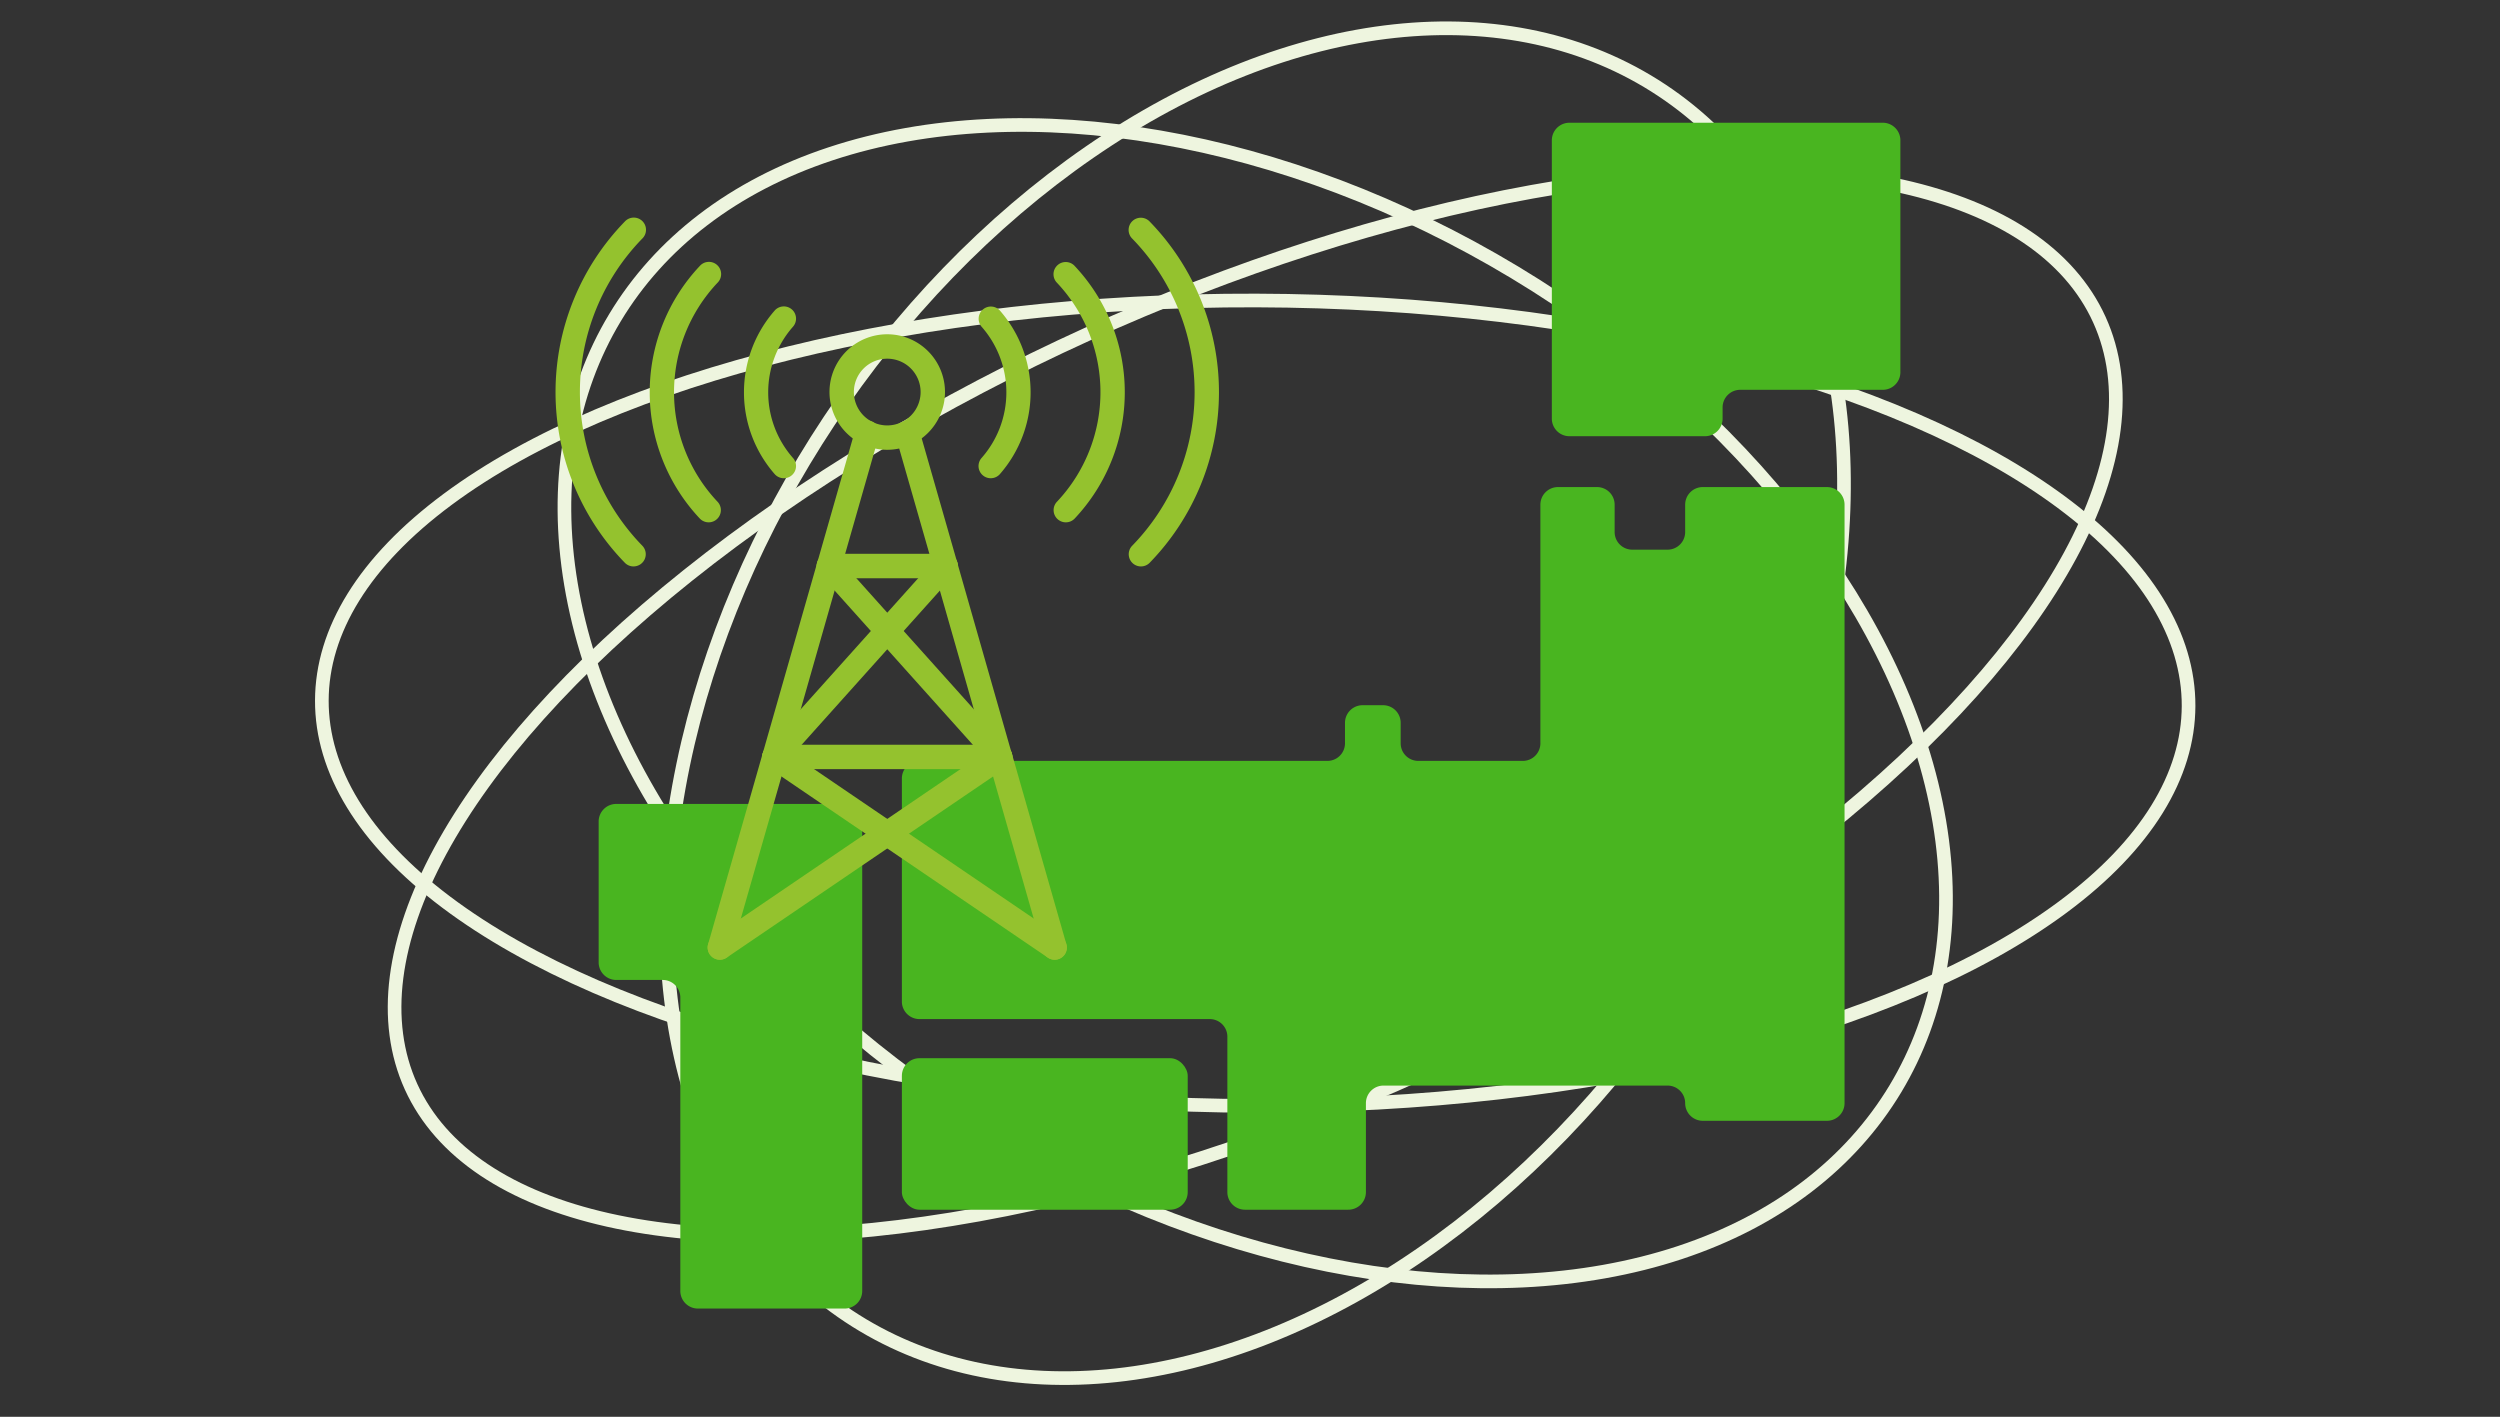
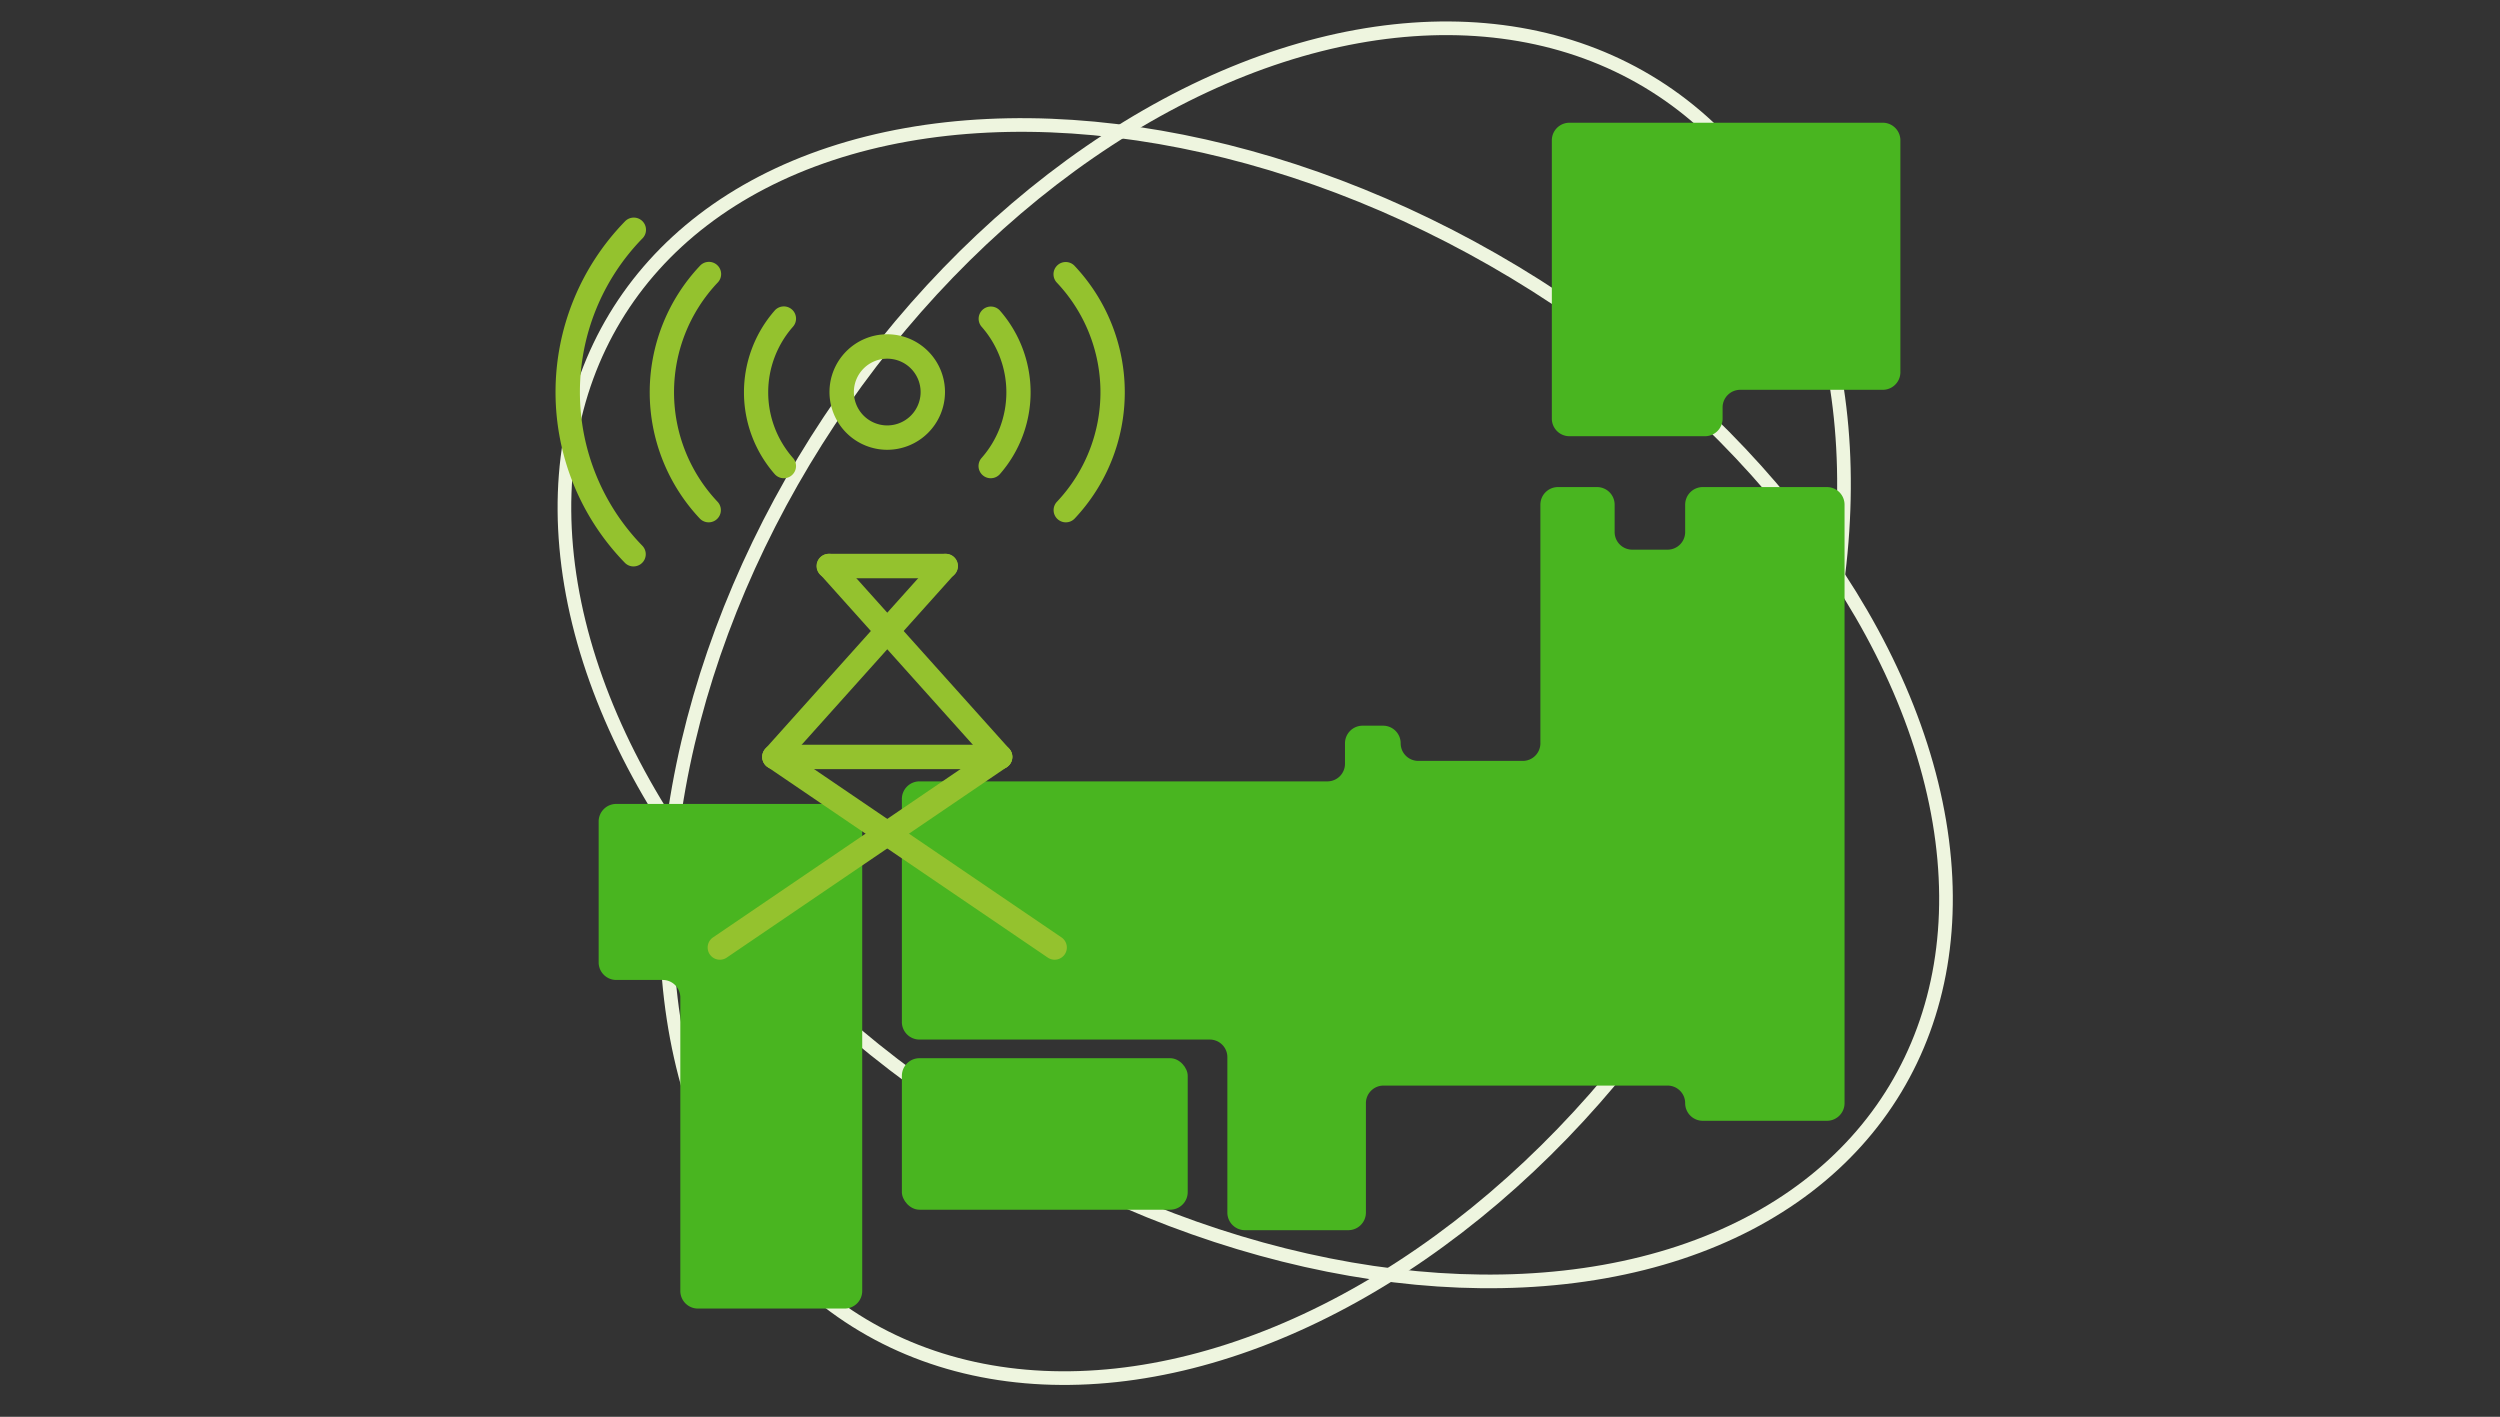
<svg xmlns="http://www.w3.org/2000/svg" width="517" height="293" viewBox="0 0 517 293">
  <rect x="0" y="0" width="517" height="293" fill="#333333" stroke="none" />
  <defs>
    <clipPath id="clip-path">
      <rect id="長方形_3994" data-name="長方形 3994" width="517" height="293" transform="translate(3525 -21767.48)" fill="none" />
    </clipPath>
  </defs>
  <g id="マスクグループ_115" data-name="マスクグループ 115" transform="translate(-3525 21767.48)" clip-path="url(#clip-path)">
    <g id="グループ_5144" data-name="グループ 5144" transform="translate(3525 -21767.48)">
      <g id="グループ_5138" data-name="グループ 5138">
-         <ellipse id="楕円形_348" data-name="楕円形 348" cx="83.283" cy="193.02" rx="83.283" ry="193.02" transform="translate(66.314 228.141) rotate(-89.832)" fill="none" stroke="#eef5df" stroke-miterlimit="10" stroke-width="2.823" />
        <ellipse id="楕円形_349" data-name="楕円形 349" cx="104.012" cy="154.552" rx="104.012" ry="154.552" transform="translate(73.52 154.77) rotate(-58.936)" fill="none" stroke="#eef5df" stroke-miterlimit="10" stroke-width="2.823" />
        <ellipse id="楕円形_350" data-name="楕円形 350" cx="152.112" cy="105.68" rx="152.112" ry="105.68" transform="translate(87.428 213.767) rotate(-56.443)" fill="none" stroke="#eef5df" stroke-miterlimit="10" stroke-width="2.823" />
-         <ellipse id="楕円形_351" data-name="楕円形 351" cx="191.744" cy="83.837" rx="191.744" ry="83.837" transform="translate(50.329 148.43) rotate(-24.44)" fill="none" stroke="#eef5df" stroke-miterlimit="10" stroke-width="2.823" />
      </g>
      <g id="グループ_5143" data-name="グループ 5143">
        <g id="グループ_5139" data-name="グループ 5139">
          <path id="パス_11755" data-name="パス 11755" d="M324.56,25.381a3.641,3.641,0,0,0-3.64,3.641V86.569a3.641,3.641,0,0,0,3.64,3.641h28.034a3.64,3.64,0,0,0,3.64-3.641V84.253a3.641,3.641,0,0,1,3.641-3.64H389.36A3.641,3.641,0,0,0,393,76.972V29.022a3.641,3.641,0,0,0-3.64-3.641Z" fill="#49b520" />
        </g>
        <g id="グループ_5140" data-name="グループ 5140">
-           <path id="パス_11756" data-name="パス 11756" d="M344.853,113.67h-7.306a3.64,3.64,0,0,1-3.64-3.641v-5.662a3.641,3.641,0,0,0-3.641-3.641h-8.073a3.641,3.641,0,0,0-3.641,3.641v49.347a3.64,3.64,0,0,1-3.64,3.64H293.3a3.641,3.641,0,0,1-3.641-3.64v-4.235a3.64,3.64,0,0,0-3.64-3.641h-4.235a3.641,3.641,0,0,0-3.64,3.641v4.235a3.64,3.64,0,0,1-3.64,3.64H190.147a3.64,3.64,0,0,0-3.64,3.64v46.112a3.64,3.64,0,0,0,3.64,3.64h60.032a3.64,3.64,0,0,1,3.64,3.64v32.141a3.64,3.64,0,0,0,3.641,3.64h21.37a3.64,3.64,0,0,0,3.64-3.64V228.139a3.641,3.641,0,0,1,3.641-3.641h58.742a3.641,3.641,0,0,1,3.64,3.641h0a3.64,3.64,0,0,0,3.64,3.64h25.678a3.641,3.641,0,0,0,3.641-3.64V104.367a3.641,3.641,0,0,0-3.641-3.641H352.133a3.641,3.641,0,0,0-3.64,3.641v5.662A3.641,3.641,0,0,1,344.853,113.67Z" fill="#49b520" />
+           <path id="パス_11756" data-name="パス 11756" d="M344.853,113.67h-7.306a3.64,3.64,0,0,1-3.64-3.641v-5.662a3.641,3.641,0,0,0-3.641-3.641h-8.073a3.641,3.641,0,0,0-3.641,3.641v49.347a3.64,3.64,0,0,1-3.64,3.64H293.3a3.641,3.641,0,0,1-3.641-3.64a3.64,3.64,0,0,0-3.64-3.641h-4.235a3.641,3.641,0,0,0-3.64,3.641v4.235a3.64,3.64,0,0,1-3.64,3.64H190.147a3.64,3.64,0,0,0-3.64,3.64v46.112a3.64,3.64,0,0,0,3.64,3.64h60.032a3.64,3.64,0,0,1,3.64,3.64v32.141a3.64,3.64,0,0,0,3.641,3.64h21.37a3.64,3.64,0,0,0,3.64-3.64V228.139a3.641,3.641,0,0,1,3.641-3.641h58.742a3.641,3.641,0,0,1,3.64,3.641h0a3.64,3.64,0,0,0,3.64,3.64h25.678a3.641,3.641,0,0,0,3.641-3.64V104.367a3.641,3.641,0,0,0-3.641-3.641H352.133a3.641,3.641,0,0,0-3.64,3.641v5.662A3.641,3.641,0,0,1,344.853,113.67Z" fill="#49b520" />
        </g>
        <g id="グループ_5141" data-name="グループ 5141">
          <rect id="長方形_3993" data-name="長方形 3993" width="59.113" height="31.332" rx="3.64" transform="translate(186.507 218.836)" fill="#49b520" />
        </g>
        <g id="グループ_5142" data-name="グループ 5142">
          <path id="パス_11757" data-name="パス 11757" d="M140.69,166.253H127.441a3.64,3.64,0,0,0-3.64,3.64v29.123a3.64,3.64,0,0,0,3.64,3.64h9.609a3.64,3.64,0,0,1,3.64,3.641v60.672a3.641,3.641,0,0,0,3.641,3.641h30.337a3.641,3.641,0,0,0,3.64-3.641V169.893a3.64,3.64,0,0,0-3.64-3.64H140.69Z" fill="#49b520" />
        </g>
      </g>
      <g id="グループ_4713" data-name="グループ 4713">
        <g id="グループ_4709" data-name="グループ 4709">
          <path id="パス_10943" data-name="パス 10943" d="M183.482,93.016a11.944,11.944,0,1,1,11.943-11.944h0A11.958,11.958,0,0,1,183.482,93.016Zm0-18.839a6.9,6.9,0,1,0,6.9,6.895,6.895,6.895,0,0,0-6.9-6.895Z" fill="#94c22e" />
          <g id="グループ_4707" data-name="グループ 4707">
            <path id="パス_10944" data-name="パス 10944" d="M131.02,117.141a2.517,2.517,0,0,1-1.8-.757,50.6,50.6,0,0,1,0-70.577,2.524,2.524,0,1,1,3.7,3.435c-.032.034-.065.068-.1.1a45.533,45.533,0,0,0,0,63.5,2.524,2.524,0,0,1-1.8,4.292Z" fill="#94c22e" />
            <path id="パス_10945" data-name="パス 10945" d="M146.552,108.019a2.517,2.517,0,0,1-1.821-.773,38.1,38.1,0,0,1,0-52.255,2.524,2.524,0,1,1,3.753,3.377c-.036.04-.074.079-.112.117a33,33,0,0,0,0,45.261,2.524,2.524,0,0,1-1.82,4.273Z" fill="#94c22e" />
            <path id="パス_10946" data-name="パス 10946" d="M162.089,98.9a2.521,2.521,0,0,1-1.86-.827,25.688,25.688,0,0,1,0-33.88,2.525,2.525,0,0,1,3.734,3.4,20.531,20.531,0,0,0,0,27.084A2.525,2.525,0,0,1,162.1,98.9Z" fill="#94c22e" />
          </g>
          <g id="グループ_4708" data-name="グループ 4708">
-             <path id="パス_10947" data-name="パス 10947" d="M235.946,117.139a2.524,2.524,0,0,1-1.8-4.292,45.531,45.531,0,0,0,0-63.5,2.524,2.524,0,0,1,3.5-3.637c.034.033.067.067.1.1a50.6,50.6,0,0,1,0,70.577A2.522,2.522,0,0,1,235.946,117.139Z" fill="#94c22e" />
            <path id="パス_10948" data-name="パス 10948" d="M220.413,108.019a2.524,2.524,0,0,1-1.822-4.273,33,33,0,0,0,0-45.261,2.525,2.525,0,0,1,3.529-3.611c.039.038.076.077.112.117a38.093,38.093,0,0,1,0,52.255A2.513,2.513,0,0,1,220.413,108.019Z" fill="#94c22e" />
            <path id="パス_10949" data-name="パス 10949" d="M204.878,98.9a2.524,2.524,0,0,1-1.861-4.222,20.531,20.531,0,0,0,0-27.084,2.526,2.526,0,0,1,3.736-3.4,25.694,25.694,0,0,1,0,33.88A2.529,2.529,0,0,1,204.878,98.9Z" fill="#94c22e" />
          </g>
-           <path id="パス_10950" data-name="パス 10950" d="M148.864,198.469a2.476,2.476,0,0,1-.695-.1,2.523,2.523,0,0,1-1.733-3.118v0l11.28-39.422c.014-.052.031-.106.047-.155L169,116.355c.015-.051.033-.105.05-.155l7.831-27.385a2.524,2.524,0,1,1,4.875,1.313c-.006.024-.013.048-.02.072l-7.857,27.472a2.369,2.369,0,0,1-.072.23L162.6,157.147c-.023.078-.045.155-.072.231l-11.235,39.249A2.526,2.526,0,0,1,148.864,198.469Z" fill="#94c22e" />
-           <path id="パス_10951" data-name="パス 10951" d="M218.106,198.469a2.527,2.527,0,0,1-2.428-1.83l-11.2-39.18a2.3,2.3,0,0,1-.083-.242l-11.278-39.464a.978.978,0,0,1-.031-.118l-7.857-27.423a2.525,2.525,0,0,1,4.82-1.5c.012.038.023.076.033.115l7.883,27.53.031.12L209.17,155.6a2.3,2.3,0,0,1,.085.246l11.272,39.414a2.524,2.524,0,0,1-1.731,3.12h0A2.466,2.466,0,0,1,218.106,198.469Z" fill="#94c22e" />
          <path id="パス_10952" data-name="パス 10952" d="M195.535,119.581h-24.1a2.525,2.525,0,1,1,0-5.049h24.106a2.525,2.525,0,1,1,0,5.049Z" fill="#94c22e" />
          <path id="パス_10953" data-name="パス 10953" d="M206.83,159.057H160.146a2.525,2.525,0,0,1,0-5.049h46.692a2.525,2.525,0,0,1,0,5.049Z" fill="#94c22e" />
          <path id="パス_10954" data-name="パス 10954" d="M206.825,159.053a2.519,2.519,0,0,1-1.881-.839l-35.381-39.477a2.525,2.525,0,0,1,3.708-3.427l.051.057,35.393,39.477a2.525,2.525,0,0,1-1.879,4.209Z" fill="#94c22e" />
          <path id="パス_10955" data-name="パス 10955" d="M160.142,159.053a2.524,2.524,0,0,1-1.879-4.209l35.388-39.477a2.525,2.525,0,0,1,3.761,3.37h0l-35.391,39.476A2.516,2.516,0,0,1,160.142,159.053Z" fill="#94c22e" />
          <path id="パス_10956" data-name="パス 10956" d="M148.868,198.469a2.524,2.524,0,0,1-1.42-4.61l57.959-39.419a2.525,2.525,0,0,1,2.839,4.177h0L150.29,198.033A2.513,2.513,0,0,1,148.868,198.469Z" fill="#94c22e" />
          <path id="パス_10957" data-name="パス 10957" d="M218.1,198.469a2.508,2.508,0,0,1-1.418-.436l-57.959-39.418a2.525,2.525,0,0,1,2.838-4.177h0l57.96,39.419a2.524,2.524,0,0,1-1.421,4.61Z" fill="#94c22e" />
        </g>
      </g>
    </g>
  </g>
</svg>